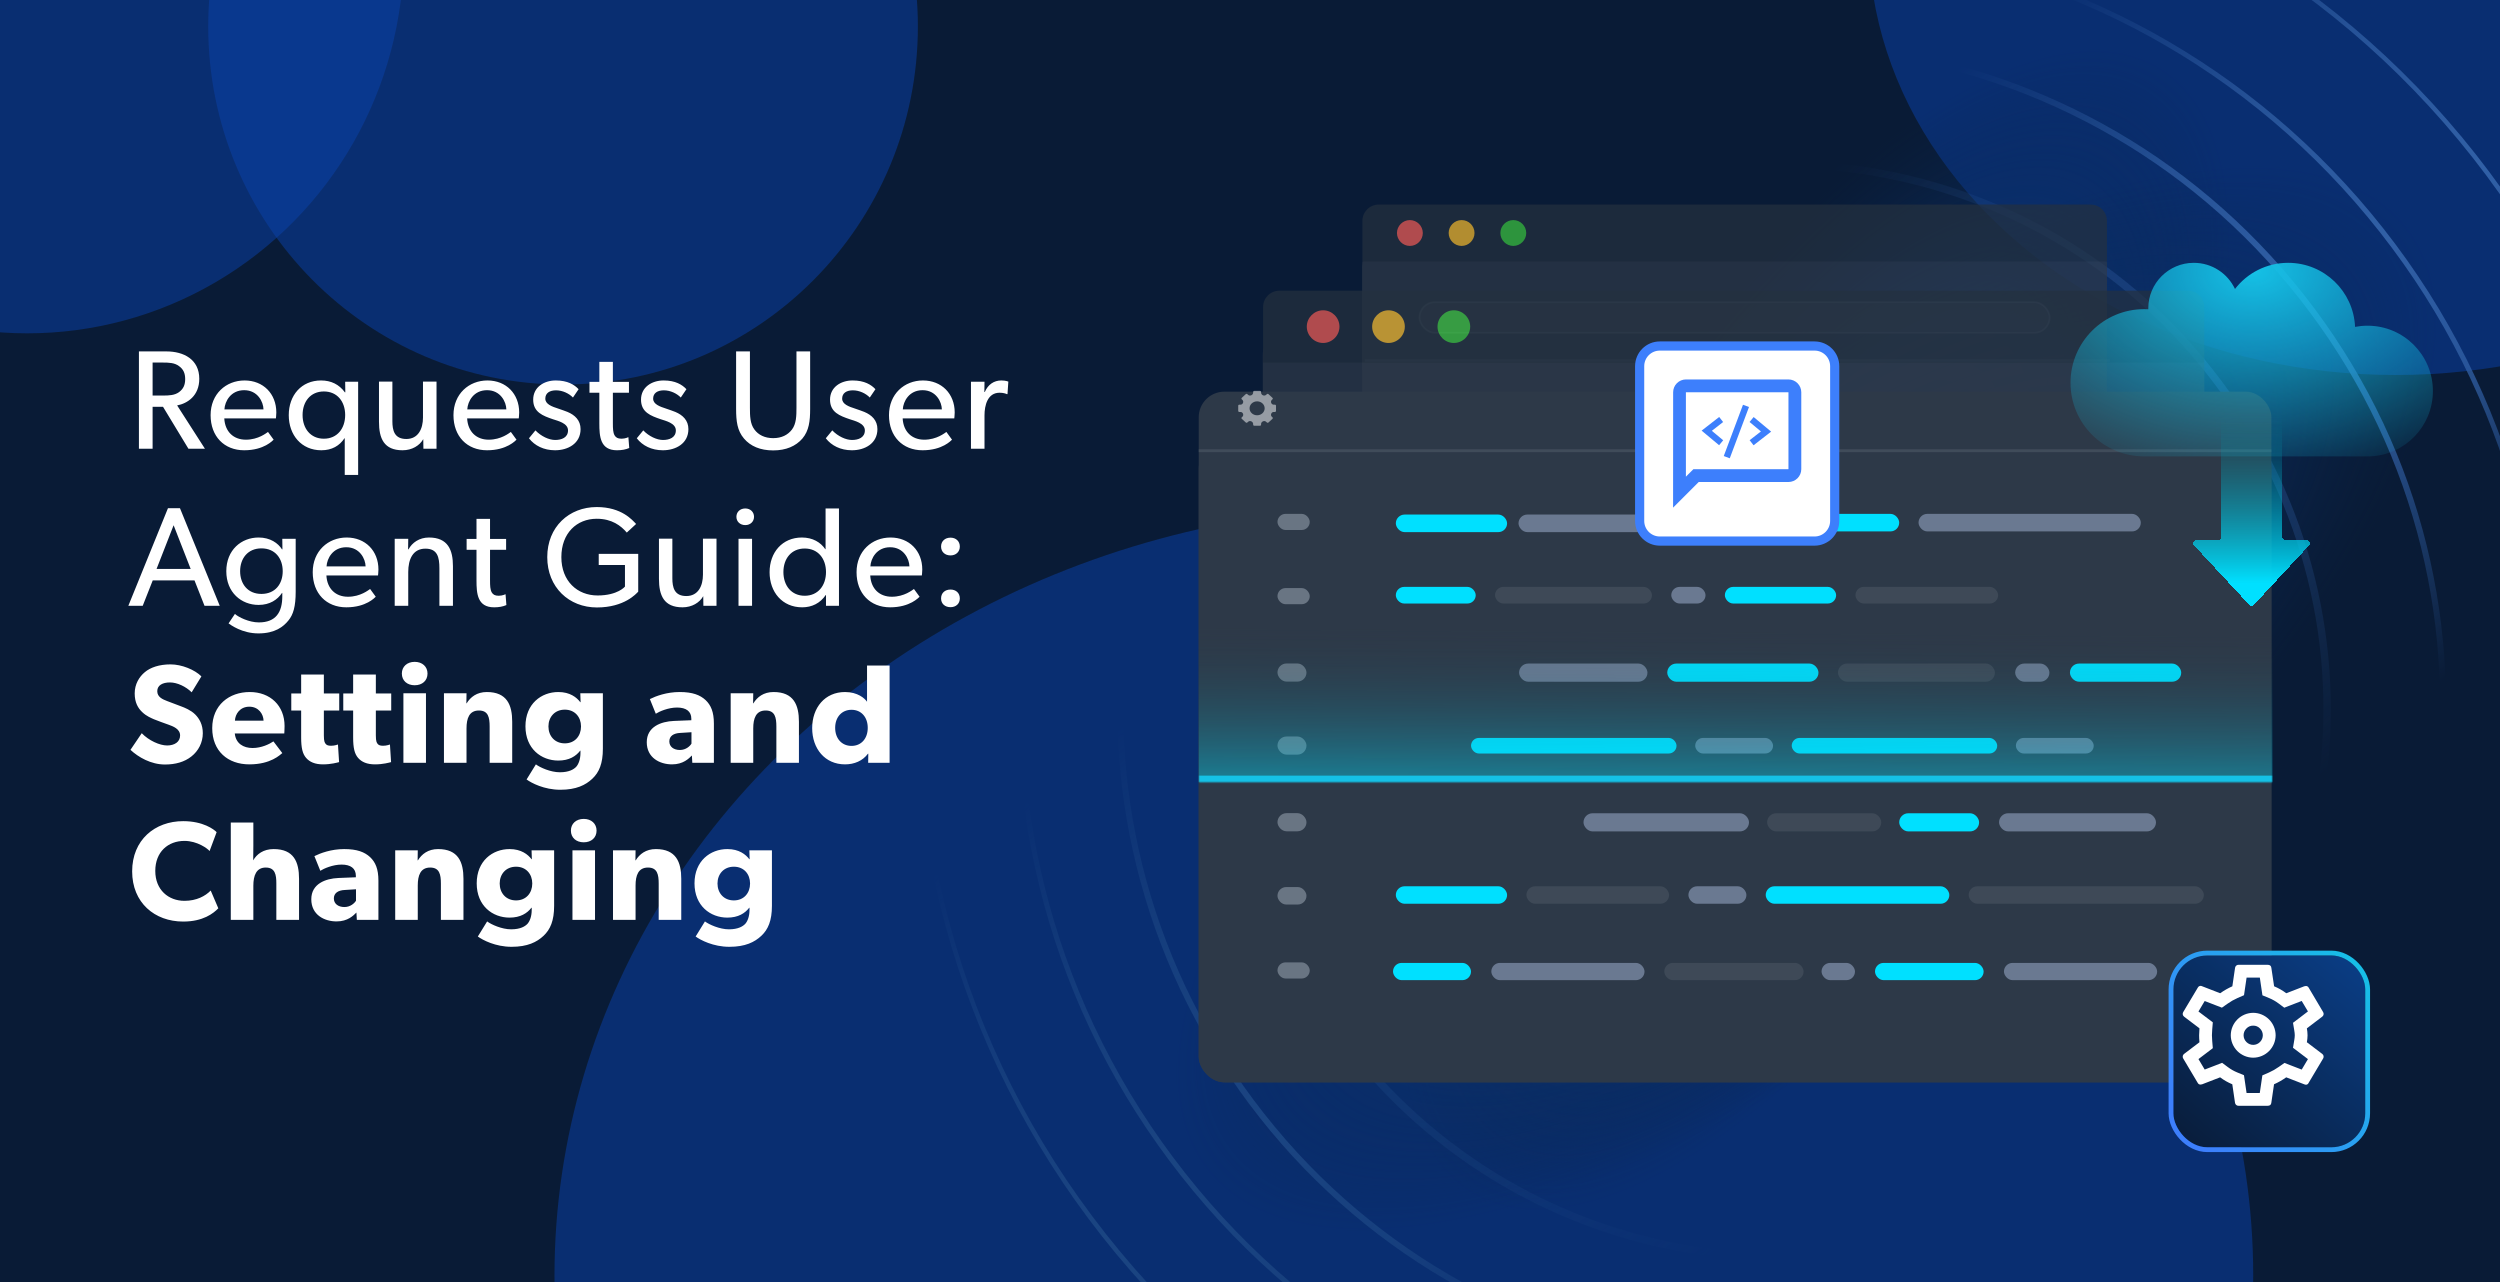
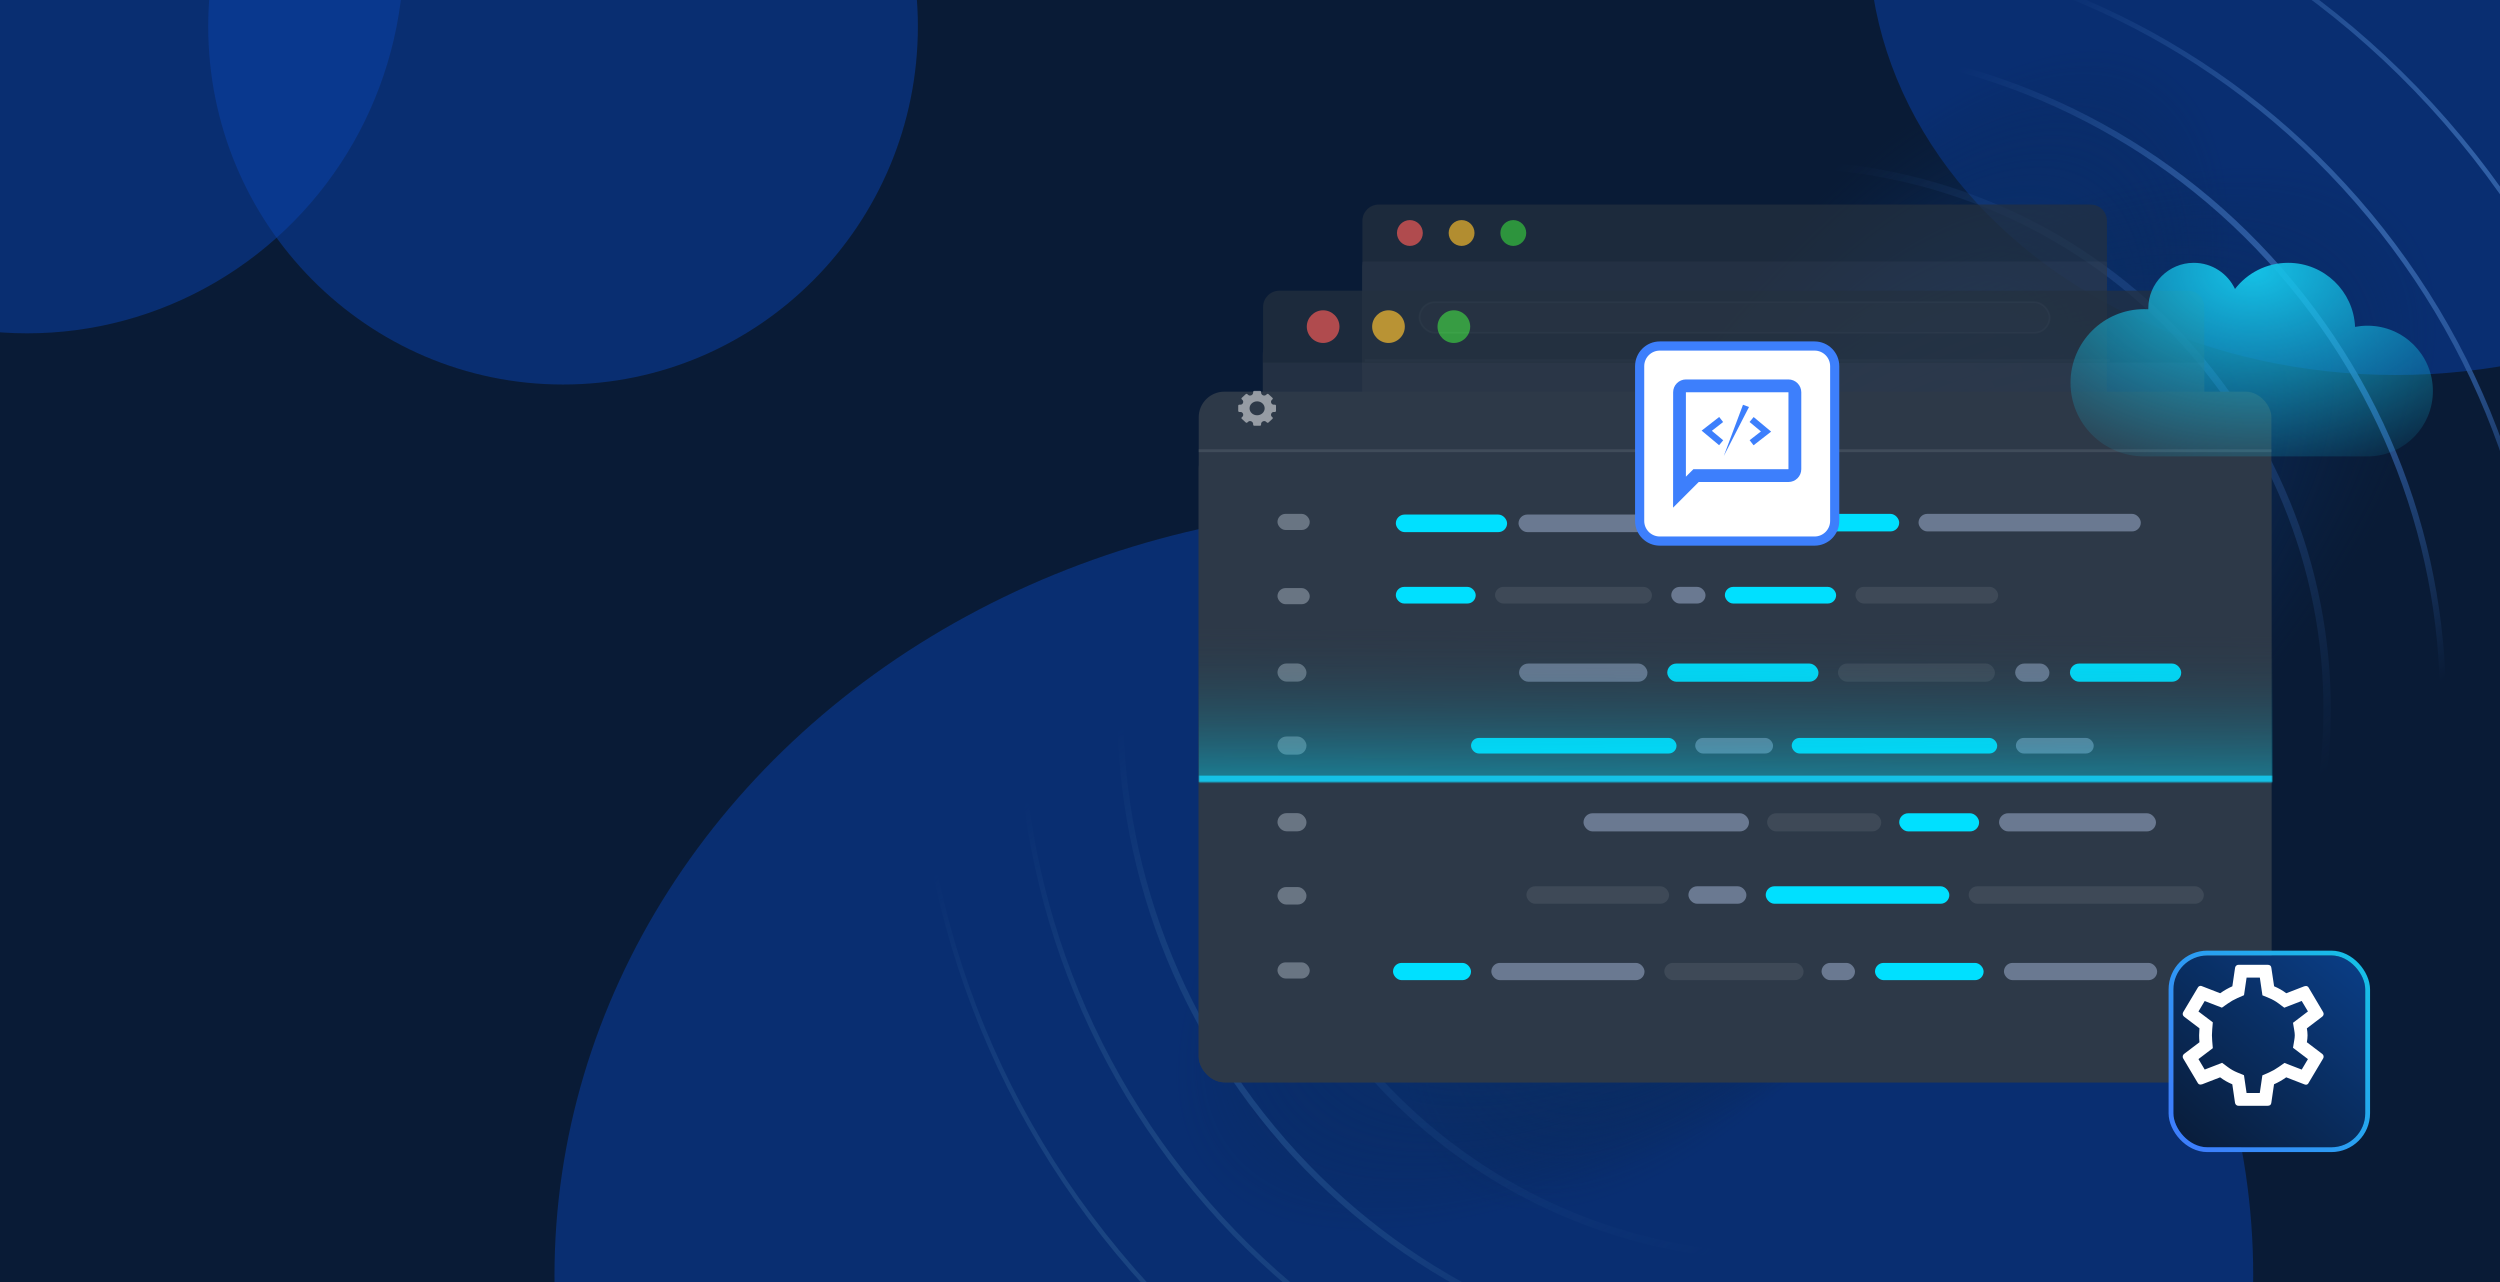
<svg xmlns="http://www.w3.org/2000/svg" width="780" height="400" viewBox="0 0 780 400" fill="none">
  <g clip-path="url(#clip0_2148_1564)">
    <rect width="782" height="400" fill="#091B36" />
    <g opacity="0.5" filter="url(#filter0_f_2148_1564)">
      <ellipse cx="8.5" cy="-15" rx="117.5" ry="119" fill="#0941AB" />
    </g>
    <g opacity="0.5" filter="url(#filter1_f_2148_1564)">
      <ellipse cx="175.672" cy="8.25" rx="110.703" ry="111.719" fill="#0941AB" />
    </g>
    <g opacity="0.5" filter="url(#filter2_f_2148_1564)">
      <ellipse cx="747.5" cy="-19.5" rx="164.5" ry="136.5" fill="#0941AB" />
    </g>
    <g opacity="0.5" filter="url(#filter3_f_2148_1564)">
      <ellipse cx="438" cy="398" rx="265" ry="240" fill="#0941AB" />
    </g>
-     <path d="M63.936 140H58.788L50.868 126.932H47.612V140H43.344V109.64H51.924C57.336 109.64 62.176 112.148 62.176 118.176C62.176 123.5 58.48 125.876 55.268 126.492L63.936 140ZM57.776 118.264C57.776 116.46 57.204 115.184 55.84 114.216C54.476 113.204 52.848 113.116 50.736 113.116H47.612V123.412H50.736C52.848 123.412 54.476 123.324 55.84 122.356C57.204 121.344 57.776 120.112 57.776 118.264ZM86.212 128.692C86.212 129.484 86.08 130.54 86.08 130.54H69.976C70.196 134.676 72.836 137.184 76.708 137.184C80.624 137.184 83.132 135.072 83.616 134.764L85.376 137.184C85.112 137.404 82.428 140.484 76.18 140.484C69.976 140.484 65.708 136.172 65.708 129.528C65.708 122.928 70.504 118.704 76.312 118.704C82.12 118.704 86.212 122.84 86.212 128.692ZM82.208 127.724C82.164 125.392 80.404 121.74 76.18 121.74C72 121.74 70.152 125.216 70.02 127.724H82.208ZM111.74 148.184H107.56V136.744H107.472C105.932 139.076 103.556 140.484 100.256 140.484C94.052 140.484 90.092 135.732 90.092 129.528C90.092 123.324 94.052 118.704 100.168 118.704C103.292 118.704 105.8 119.936 107.604 122.4H107.736L107.692 119.1H111.74V148.184ZM107.692 129.484C107.692 125.304 105.228 122.136 101.048 122.136C96.868 122.136 94.404 125.304 94.404 129.484C94.404 133.664 96.868 136.876 101.048 136.876C105.228 136.876 107.692 133.664 107.692 129.484ZM136.195 140H132.103L132.059 137.008C130.915 139.032 128.539 140.484 125.591 140.484C119.783 140.484 118.243 136.788 118.243 131.596V119.056H122.423V131.42C122.423 134.28 123.039 136.964 126.779 136.964C130.475 136.964 131.971 133.796 131.971 130.276V119.056H136.195V140ZM161.985 128.692C161.985 129.484 161.853 130.54 161.853 130.54H145.749C145.969 134.676 148.609 137.184 152.481 137.184C156.397 137.184 158.905 135.072 159.389 134.764L161.149 137.184C160.885 137.404 158.201 140.484 151.953 140.484C145.749 140.484 141.481 136.172 141.481 129.528C141.481 122.928 146.277 118.704 152.085 118.704C157.893 118.704 161.985 122.84 161.985 128.692ZM157.981 127.724C157.937 125.392 156.177 121.74 151.953 121.74C147.773 121.74 145.925 125.216 145.793 127.724H157.981ZM181.138 133.884C181.138 138.372 177.222 140.484 173.174 140.484C169.654 140.484 166.794 139.032 165.034 136.744L167.058 134.28C168.818 136.128 171.282 137.272 173.218 137.272C175.154 137.272 177.222 136.568 177.222 134.28C177.222 131.992 173.922 131.288 172.514 130.804C169.434 129.748 166.354 128.648 166.354 124.688C166.354 120.816 169.698 118.704 173.394 118.704C177.09 118.704 179.202 120.024 180.522 121.432L178.762 124.028C177.53 122.752 175.506 121.784 173.482 121.784C171.458 121.784 170.138 122.664 170.138 124.38C170.138 126.096 172.162 126.844 174.23 127.504C175.374 127.9 176.166 128.164 177.046 128.516C179.378 129.484 181.138 131.156 181.138 133.884ZM196.321 139.78C195.221 140.264 193.945 140.484 192.493 140.484C187.257 140.484 186.993 136.172 186.993 132.08V122.532H183.913V119.144H186.993V112.896H191.217V119.144H196.233V122.532H191.217V131.992C191.217 133.752 191.261 134.94 191.745 135.82C192.141 136.48 192.713 136.876 193.901 136.876C195.133 136.876 196.057 136.392 196.057 136.392L196.321 139.78ZM214.781 133.884C214.781 138.372 210.865 140.484 206.817 140.484C203.297 140.484 200.437 139.032 198.677 136.744L200.701 134.28C202.461 136.128 204.925 137.272 206.861 137.272C208.797 137.272 210.865 136.568 210.865 134.28C210.865 131.992 207.565 131.288 206.157 130.804C203.077 129.748 199.997 128.648 199.997 124.688C199.997 120.816 203.341 118.704 207.037 118.704C210.733 118.704 212.845 120.024 214.165 121.432L212.405 124.028C211.173 122.752 209.149 121.784 207.125 121.784C205.101 121.784 203.781 122.664 203.781 124.38C203.781 126.096 205.805 126.844 207.873 127.504C209.017 127.9 209.809 128.164 210.689 128.516C213.021 129.484 214.781 131.156 214.781 133.884ZM252.765 127.592C252.765 131.376 252.413 134.368 250.345 136.832C248.277 139.208 245.241 140.528 241.237 140.528C237.189 140.528 234.153 139.208 232.129 136.832C230.017 134.368 229.665 131.376 229.665 127.592V109.64H233.977V127.196C233.977 129.748 234.021 132.212 235.385 134.016C236.617 135.688 238.597 136.7 241.237 136.7C243.877 136.7 245.813 135.688 247.089 134.016C248.453 132.212 248.497 129.704 248.497 127.196V109.64H252.765V127.592ZM273.753 133.884C273.753 138.372 269.837 140.484 265.789 140.484C262.269 140.484 259.409 139.032 257.649 136.744L259.673 134.28C261.433 136.128 263.897 137.272 265.833 137.272C267.769 137.272 269.837 136.568 269.837 134.28C269.837 131.992 266.537 131.288 265.129 130.804C262.049 129.748 258.969 128.648 258.969 124.688C258.969 120.816 262.313 118.704 266.009 118.704C269.705 118.704 271.817 120.024 273.137 121.432L271.377 124.028C270.145 122.752 268.121 121.784 266.097 121.784C264.073 121.784 262.753 122.664 262.753 124.38C262.753 126.096 264.777 126.844 266.845 127.504C267.989 127.9 268.781 128.164 269.661 128.516C271.993 129.484 273.753 131.156 273.753 133.884ZM297.867 128.692C297.867 129.484 297.735 130.54 297.735 130.54H281.631C281.851 134.676 284.491 137.184 288.363 137.184C292.279 137.184 294.787 135.072 295.271 134.764L297.031 137.184C296.767 137.404 294.083 140.484 287.835 140.484C281.631 140.484 277.363 136.172 277.363 129.528C277.363 122.928 282.159 118.704 287.967 118.704C293.775 118.704 297.867 122.84 297.867 128.692ZM293.863 127.724C293.819 125.392 292.059 121.74 287.835 121.74C283.655 121.74 281.807 125.216 281.675 127.724H293.863ZM314.601 119.056L314.337 122.972H314.161C313.765 122.796 313.017 122.532 311.873 122.532C308.089 122.532 307.165 126.536 307.165 129.572V140H302.941V119.1H307.165L307.121 122.312H307.253C308.265 119.936 310.157 118.704 312.401 118.704C313.809 118.704 314.601 119.056 314.601 119.056ZM68.556 189H63.804L60.68 181.08H47.656L44.532 189H40.044L52.408 158.552H56.148L68.556 189ZM59.492 177.516L54.168 163.876L48.844 177.516H59.492ZM92.254 184.6C92.254 189.22 91.507 191.772 89.966 193.62C88.427 195.512 85.831 197.624 80.638 197.624C75.49 197.624 71.927 194.94 71.311 194.5L73.29 191.552C74.391 192.52 77.647 194.192 80.77 194.192C86.094 194.192 88.075 190.98 88.075 186.052V184.996H87.987C86.579 187.108 84.203 188.736 80.683 188.736C75.314 188.736 70.606 184.864 70.606 178.22C70.606 171.576 75.314 167.704 80.683 167.704C84.335 167.704 86.754 169.464 87.987 171.4H88.118L88.075 168.1H92.254V184.6ZM88.207 178.22C88.207 174.26 85.874 171.092 81.562 171.092C77.294 171.092 74.918 174.26 74.918 178.22C74.918 182.18 77.294 185.304 81.562 185.304C85.874 185.304 88.207 182.18 88.207 178.22ZM118.072 177.692C118.072 178.484 117.94 179.54 117.94 179.54H101.836C102.056 183.676 104.696 186.184 108.568 186.184C112.484 186.184 114.992 184.072 115.476 183.764L117.236 186.184C116.972 186.404 114.288 189.484 108.04 189.484C101.836 189.484 97.569 185.172 97.569 178.528C97.569 171.928 102.364 167.704 108.172 167.704C113.98 167.704 118.072 171.84 118.072 177.692ZM114.068 176.724C114.024 174.392 112.264 170.74 108.04 170.74C103.86 170.74 102.012 174.216 101.88 176.724H114.068ZM141.318 189H137.094V177.34C137.094 173.82 136.478 171.18 132.738 171.18C128.822 171.18 127.37 174.48 127.37 178.484V189H123.146V168.1H127.37L127.326 171.4H127.458C128.558 169.332 130.802 167.704 133.838 167.704C139.778 167.704 141.318 171.62 141.318 176.636V189ZM157.994 188.78C156.894 189.264 155.618 189.484 154.166 189.484C148.93 189.484 148.666 185.172 148.666 181.08V171.532H145.586V168.144H148.666V161.896H152.89V168.144H157.906V171.532H152.89V180.992C152.89 182.752 152.934 183.94 153.418 184.82C153.814 185.48 154.386 185.876 155.574 185.876C156.806 185.876 157.73 185.392 157.73 185.392L157.994 188.78ZM199.124 184.6C198.552 185.172 194.856 189.528 186.232 189.528C177.564 189.528 170.744 183.28 170.744 173.82C170.744 164.36 177.564 158.2 186.188 158.2C193.976 158.2 197.32 162.292 198.464 163.48L195.56 166.164C193.756 164.052 190.94 161.852 186.188 161.852C179.94 161.852 175.144 166.34 175.144 173.82C175.144 181.3 180.116 185.788 186.452 185.788C192.744 185.788 194.988 183.016 194.988 183.016V176.284H186.804V172.808H199.124V184.6ZM223.547 189H219.455L219.411 186.008C218.267 188.032 215.891 189.484 212.943 189.484C207.135 189.484 205.595 185.788 205.595 180.596V168.056H209.775V180.42C209.775 183.28 210.391 185.964 214.131 185.964C217.827 185.964 219.323 182.796 219.323 179.276V168.056H223.547V189ZM235.257 161.236C235.257 162.732 234.113 163.832 232.529 163.832C230.901 163.832 229.757 162.732 229.757 161.236C229.757 159.74 230.901 158.64 232.529 158.64C234.113 158.64 235.257 159.74 235.257 161.236ZM234.641 189H230.417V168.1H234.641V189ZM261.759 189H257.711V185.656H257.623C255.907 188.208 253.311 189.484 250.275 189.484C244.071 189.484 240.111 184.732 240.111 178.528C240.111 172.368 244.071 167.704 250.187 167.704C253.575 167.704 256.039 169.2 257.491 171.356H257.579V158.64H261.759V189ZM257.711 178.484C257.711 174.304 255.247 171.136 251.067 171.136C246.887 171.136 244.423 174.304 244.423 178.484C244.423 182.664 246.887 185.876 251.067 185.876C255.247 185.876 257.711 182.664 257.711 178.484ZM287.749 177.692C287.749 178.484 287.617 179.54 287.617 179.54H271.513C271.733 183.676 274.373 186.184 278.245 186.184C282.161 186.184 284.669 184.072 285.153 183.764L286.913 186.184C286.649 186.404 283.965 189.484 277.717 189.484C271.513 189.484 267.245 185.172 267.245 178.528C267.245 171.928 272.041 167.704 277.849 167.704C283.657 167.704 287.749 171.84 287.749 177.692ZM283.745 176.724C283.701 174.392 281.941 170.74 277.717 170.74C273.537 170.74 271.689 174.216 271.557 176.724H283.745ZM299.466 170.52C299.466 172.192 298.234 173.292 296.562 173.292C294.846 173.292 293.614 172.192 293.614 170.52C293.614 168.848 294.846 167.748 296.562 167.748C298.234 167.748 299.466 168.848 299.466 170.52ZM299.466 186.712C299.466 188.384 298.234 189.44 296.562 189.44C294.846 189.44 293.614 188.384 293.614 186.712C293.614 184.996 294.846 183.94 296.562 183.94C298.234 183.94 299.466 184.996 299.466 186.712ZM63.276 228.76C63.276 231.664 61.912 234.304 59.712 236.02C57.556 237.736 54.74 238.528 51.484 238.528C47.084 238.528 43.168 236.24 40.704 233.952L44.224 228.76C46.424 231.048 49.812 232.588 52.144 232.588C54.432 232.588 56.192 231.488 56.192 229.464C56.192 227.396 53.948 226.604 52.628 226.12C51.308 225.636 49.02 224.844 48.008 224.404C47.26 224.052 45.72 223.48 44.4 222.204C43.08 220.972 42.024 219.212 42.024 216.352C42.024 213.448 43.432 211.16 45.192 209.708C46.908 208.256 49.68 207.288 53.2 207.288C56.72 207.288 60.768 208.96 62.836 211.028L59.8 216C58.04 214.24 55.312 212.92 53.024 212.92C50.736 212.92 49.064 213.8 49.064 215.648C49.064 217.496 50.78 218.2 52.144 218.728C53.464 219.256 55.708 220.048 56.676 220.444C57.512 220.752 59.536 221.544 60.9 222.908C62.176 224.184 63.276 226.032 63.276 228.76ZM88.785 226.516C88.785 227.572 88.697 228.848 88.697 228.848H73.253C73.561 231.972 75.937 233.38 78.797 233.38C81.613 233.38 84.077 232.148 85.309 231.312L88.081 234.964C87.377 235.492 84.517 238.484 77.785 238.484C71.097 238.484 66.213 234.348 66.213 227.176C66.213 220.004 71.493 215.912 77.917 215.912C84.341 215.912 88.785 220.18 88.785 226.516ZM82.229 224.844C82.185 222.864 80.733 220.488 77.785 220.488C74.881 220.488 73.385 222.776 73.297 224.844H82.229ZM105.84 221.676H101.044V229.464C101.044 231.312 101.308 231.752 101.66 232.148C101.968 232.5 102.408 232.676 103.332 232.676C104.432 232.676 105.444 232.28 105.444 232.28L105.796 237.78C105.268 237.912 103.332 238.484 100.78 238.484C98.272 238.484 96.6 237.736 95.501 236.46C94.4 235.184 93.96 233.38 93.96 230.08V221.676H90.88V216.352H93.96V210.456H101.044V216.352H105.84V221.676ZM122.06 221.676H117.264V229.464C117.264 231.312 117.528 231.752 117.88 232.148C118.188 232.5 118.628 232.676 119.552 232.676C120.652 232.676 121.664 232.28 121.664 232.28L122.016 237.78C121.488 237.912 119.552 238.484 117 238.484C114.492 238.484 112.82 237.736 111.72 236.46C110.62 235.184 110.18 233.38 110.18 230.08V221.676H107.1V216.352H110.18V210.456H117.264V216.352H122.06V221.676ZM133.386 210.148C133.386 212.348 131.758 213.8 129.382 213.8C127.006 213.8 125.378 212.348 125.378 210.148C125.378 207.992 127.006 206.496 129.382 206.496C131.758 206.496 133.386 207.992 133.386 210.148ZM132.902 238H125.862V216.308H132.902V238ZM159.809 238H152.769V226.692C152.769 223.832 152.329 221.676 149.425 221.676C146.389 221.676 145.553 224.14 145.553 227.264V238H138.513V216.308H145.553L145.509 219.432H145.597C146.785 217.496 148.765 215.912 151.889 215.912C158.181 215.912 159.809 219.96 159.809 225.196V238ZM188.097 233.6C188.097 238.264 186.909 240.992 184.797 242.972C182.685 244.952 179.781 246.404 174.809 246.404C169.793 246.404 165.789 244.292 164.293 243.192L167.197 238.484C168.473 239.452 171.773 240.948 174.677 240.948C177.581 240.948 179.033 240.024 179.781 239.232C180.529 238.396 181.101 236.856 181.101 234.92V234.216H181.013C179.693 235.932 177.581 237.296 174.193 237.296C168.869 237.296 163.941 233.6 163.941 226.604C163.941 219.608 168.869 215.912 174.193 215.912C177.845 215.912 179.913 217.584 181.057 219.08H181.145L181.057 216.308H188.097V233.6ZM181.277 226.648C181.277 223.7 179.341 221.412 176.217 221.412C173.093 221.412 171.113 223.7 171.113 226.648C171.113 229.64 173.093 231.928 176.217 231.928C179.341 231.928 181.277 229.64 181.277 226.648ZM222.734 238H216.002L215.87 235.712C214.946 236.636 213.186 238.484 209.666 238.484C205.838 238.484 201.79 236.416 201.79 231.576C201.79 226.736 206.234 225.108 210.238 224.932L215.694 224.712V224.228C215.694 221.94 214.066 220.752 211.25 220.752C208.478 220.752 205.706 221.984 204.606 222.688L202.758 218.112C204.606 217.188 207.994 215.912 212.042 215.912C216.09 215.912 218.422 216.836 220.138 218.42C221.81 220.004 222.734 222.116 222.734 225.768V238ZM215.738 228.452L212.262 228.672C210.106 228.76 208.83 229.684 208.83 231.312C208.83 232.984 210.194 233.996 212.13 233.996C214.022 233.996 215.298 232.764 215.738 232.016V228.452ZM249.267 238H242.227V226.692C242.227 223.832 241.787 221.676 238.883 221.676C235.847 221.676 235.011 224.14 235.011 227.264V238H227.971V216.308H235.011L234.967 219.432H235.055C236.243 217.496 238.223 215.912 241.347 215.912C247.639 215.912 249.267 219.96 249.267 225.196V238ZM277.555 238H270.867L270.911 235.14L270.779 235.184C269.151 237.384 266.555 238.484 263.651 238.484C257.359 238.484 253.399 233.556 253.399 227.176C253.399 220.796 257.359 215.912 263.651 215.912C267.611 215.912 269.811 217.892 270.515 218.948V207.64H277.555V238ZM270.735 227.088C270.735 223.744 268.711 221.456 265.675 221.456C262.639 221.456 260.571 223.744 260.571 227.088C260.571 230.432 262.639 232.72 265.675 232.72C268.711 232.72 270.735 230.432 270.735 227.088ZM68.116 283.392C66.576 284.976 63.364 287.528 57.16 287.528C48.228 287.528 41.232 281.632 41.232 271.864C41.232 262.052 48.316 256.2 57.16 256.2C63.408 256.2 66.796 258.796 67.588 259.632L65.388 265.528C64.816 264.78 61.56 262.36 57.556 262.36C52.408 262.36 48.448 265.792 48.448 271.732C48.448 277.672 52.584 281.06 57.556 281.06C61.34 281.06 64.068 279.564 65.74 277.848L68.116 283.392ZM93.301 287H86.217V275.604C86.217 272.964 85.865 270.676 82.917 270.676C79.969 270.676 79.045 273.14 79.045 276.352V287H72.005V256.64H79.045V263.856C79.045 266.056 79.001 268.432 79.001 268.432C80.101 266.496 82.169 264.912 85.381 264.912C91.673 264.912 93.301 268.916 93.301 274.196V287ZM118.067 287H111.335L111.203 284.712C110.279 285.636 108.519 287.484 104.999 287.484C101.171 287.484 97.123 285.416 97.123 280.576C97.123 275.736 101.567 274.108 105.571 273.932L111.027 273.712V273.228C111.027 270.94 109.399 269.752 106.583 269.752C103.811 269.752 101.039 270.984 99.939 271.688L98.091 267.112C99.939 266.188 103.327 264.912 107.375 264.912C111.423 264.912 113.755 265.836 115.471 267.42C117.143 269.004 118.067 271.116 118.067 274.768V287ZM111.071 277.452L107.595 277.672C105.439 277.76 104.163 278.684 104.163 280.312C104.163 281.984 105.527 282.996 107.463 282.996C109.355 282.996 110.631 281.764 111.071 281.016V277.452ZM144.6 287H137.56V275.692C137.56 272.832 137.12 270.676 134.216 270.676C131.18 270.676 130.344 273.14 130.344 276.264V287H123.304V265.308H130.344L130.3 268.432H130.388C131.576 266.496 133.556 264.912 136.68 264.912C142.972 264.912 144.6 268.96 144.6 274.196V287ZM172.888 282.6C172.888 287.264 171.7 289.992 169.588 291.972C167.476 293.952 164.572 295.404 159.6 295.404C154.584 295.404 150.58 293.292 149.084 292.192L151.988 287.484C153.264 288.452 156.564 289.948 159.468 289.948C162.372 289.948 163.824 289.024 164.572 288.232C165.32 287.396 165.892 285.856 165.892 283.92V283.216H165.804C164.484 284.932 162.372 286.296 158.984 286.296C153.66 286.296 148.732 282.6 148.732 275.604C148.732 268.608 153.66 264.912 158.984 264.912C162.636 264.912 164.704 266.584 165.848 268.08H165.936L165.848 265.308H172.888V282.6ZM166.068 275.648C166.068 272.7 164.132 270.412 161.008 270.412C157.884 270.412 155.904 272.7 155.904 275.648C155.904 278.64 157.884 280.928 161.008 280.928C164.132 280.928 166.068 278.64 166.068 275.648ZM186.129 259.148C186.129 261.348 184.501 262.8 182.125 262.8C179.749 262.8 178.121 261.348 178.121 259.148C178.121 256.992 179.749 255.496 182.125 255.496C184.501 255.496 186.129 256.992 186.129 259.148ZM185.645 287H178.605V265.308H185.645V287ZM212.553 287H205.513V275.692C205.513 272.832 205.073 270.676 202.169 270.676C199.133 270.676 198.297 273.14 198.297 276.264V287H191.257V265.308H198.297L198.253 268.432H198.341C199.529 266.496 201.509 264.912 204.633 264.912C210.925 264.912 212.553 268.96 212.553 274.196V287ZM240.841 282.6C240.841 287.264 239.653 289.992 237.541 291.972C235.429 293.952 232.525 295.404 227.553 295.404C222.537 295.404 218.533 293.292 217.037 292.192L219.941 287.484C221.217 288.452 224.517 289.948 227.421 289.948C230.325 289.948 231.777 289.024 232.525 288.232C233.273 287.396 233.845 285.856 233.845 283.92V283.216H233.757C232.437 284.932 230.325 286.296 226.937 286.296C221.613 286.296 216.685 282.6 216.685 275.604C216.685 268.608 221.613 264.912 226.937 264.912C230.589 264.912 232.657 266.584 233.801 268.08H233.889L233.801 265.308H240.841V282.6ZM234.021 275.648C234.021 272.7 232.085 270.412 228.961 270.412C225.837 270.412 223.857 272.7 223.857 275.648C223.857 278.64 225.837 280.928 228.961 280.928C232.085 280.928 234.021 278.64 234.021 275.648Z" fill="white" />
    <ellipse cx="573.997" cy="201.342" rx="251.313" ry="102.126" transform="rotate(121.61 573.997 201.342)" fill="url(#paint0_radial_2148_1564)" />
    <mask id="mask0_2148_1564" style="mask-type:alpha" maskUnits="userSpaceOnUse" x="320" y="-106" width="485" height="606">
      <path d="M499.704 499.759L804.286 4.871L625.493 -105.168L320.911 389.72L499.704 499.759Z" fill="url(#paint1_linear_2148_1564)" />
    </mask>
    <g mask="url(#mask0_2148_1564)">
</g>
    <ellipse cx="570.114" cy="226.062" rx="291.361" ry="118.401" transform="rotate(141.781 570.114 226.062)" fill="url(#paint2_radial_2148_1564)" />
    <mask id="mask1_2148_1564" style="mask-type:alpha" maskUnits="userSpaceOnUse" x="219" y="-87" width="681" height="609">
      <path d="M369.965 521.114L899.268 104.314L748.687 -86.911L219.384 329.888L369.965 521.114Z" fill="url(#paint3_linear_2148_1564)" />
    </mask>
    <g mask="url(#mask1_2148_1564)">
      <g filter="url(#filter4_d_2148_1564)">
        <path d="M390.532 -1.451C272.468 91.518 252.015 262.455 344.849 380.347C437.682 498.239 608.649 518.443 726.714 425.473C844.778 332.504 865.231 161.566 772.397 43.675C679.563 -74.218 508.596 -94.421 390.532 -1.451Z" stroke="url(#paint4_linear_2148_1564)" stroke-width="1.412" />
      </g>
      <g filter="url(#filter5_d_2148_1564)">
        <path d="M409.546 26.894C306.27 108.219 288.379 257.744 369.584 360.869C450.79 463.994 600.342 481.667 703.617 400.343C806.893 319.018 824.784 169.493 743.578 66.368C662.373 -36.757 512.821 -54.43 409.546 26.894Z" stroke="url(#paint5_linear_2148_1564)" stroke-width="1.563" />
      </g>
      <g filter="url(#filter6_d_2148_1564)">
        <path d="M428.91 51.74C339.322 122.286 323.802 251.995 394.245 341.452C464.688 430.91 594.419 446.24 684.007 375.694C773.596 305.148 789.116 175.439 718.672 85.982C648.229 -3.475 518.498 -18.806 428.91 51.74Z" stroke="url(#paint6_linear_2148_1564)" stroke-width="1.856" />
      </g>
      <g opacity="0.4">
        <g filter="url(#filter7_d_2148_1564)">
          <path d="M450.895 79.744C376.869 138.035 364.045 245.213 422.252 319.131C480.459 393.049 587.655 405.716 661.681 347.425C735.707 289.133 748.531 181.955 690.324 108.037C632.117 34.119 524.921 21.452 450.895 79.744Z" stroke="url(#paint7_linear_2148_1564)" stroke-width="2.302" />
        </g>
      </g>
    </g>
    <g opacity="0.7">
      <g filter="url(#filter8_d_2148_1564)">
        <path d="M425 72.325C425 67.992 428.513 64.478 432.846 64.478H649.464C653.797 64.478 657.31 67.991 657.31 72.325V216.004C657.31 220.338 653.797 223.851 649.464 223.851H432.846C428.513 223.851 425 220.338 425 216.004V72.325Z" fill="#2D3948" />
      </g>
      <path d="M425.063 81.57H657.366V115.448H425.063V81.57Z" fill="#2D3948" />
      <path d="M425.063 68.922C425.063 66.107 427.345 63.824 430.161 63.824H652.268C655.084 63.824 657.366 66.107 657.366 68.922V81.57H425.063V68.922Z" fill="#24303E" />
      <path d="M443.917 72.697C443.917 74.907 442.094 76.73 439.884 76.73C437.674 76.73 435.851 74.907 435.851 72.697C435.851 70.487 437.674 68.664 439.884 68.664C442.094 68.664 443.917 70.487 443.917 72.697Z" fill="#F66058" />
      <path d="M460.048 72.697C460.048 74.907 458.225 76.73 456.015 76.73C453.805 76.73 451.982 74.907 451.982 72.697C451.982 70.487 453.805 68.664 456.015 68.664C458.28 68.664 460.048 70.487 460.048 72.697Z" fill="#F9BD2E" />
      <path d="M476.183 72.697C476.183 74.907 474.359 76.73 472.15 76.73C469.94 76.73 468.116 74.907 468.116 72.697C468.116 70.487 469.94 68.664 472.15 68.664C474.359 68.664 476.183 70.487 476.183 72.697Z" fill="#3CC840" />
      <rect opacity="0.3" x="442.884" y="94.291" width="196.599" height="9.531" rx="4.766" fill="#8994A1" fill-opacity="0.4" stroke="#8994A1" stroke-width="0.535" />
      <rect opacity="0.3" x="450.506" y="127.918" width="177.16" height="15.041" rx="7.521" fill="#8994A1" fill-opacity="0.4" stroke="#8994A1" stroke-width="0.679" />
      <rect opacity="0.3" x="470.095" y="154.384" width="19.484" height="19.484" rx="9.742" fill="#8994A1" fill-opacity="0.4" stroke="#8994A1" stroke-width="0.556" />
      <rect opacity="0.3" x="470.095" y="182.265" width="19.484" height="19.484" rx="9.742" fill="#8994A1" fill-opacity="0.4" stroke="#8994A1" stroke-width="0.556" />
      <rect opacity="0.3" x="499.719" y="154.384" width="19.484" height="19.484" rx="9.742" fill="#8994A1" fill-opacity="0.4" stroke="#8994A1" stroke-width="0.556" />
      <rect opacity="0.3" x="499.719" y="182.265" width="19.484" height="19.484" rx="9.742" fill="#8994A1" fill-opacity="0.4" stroke="#8994A1" stroke-width="0.556" />
      <rect opacity="0.3" x="529.343" y="154.384" width="19.484" height="19.484" rx="9.742" fill="#8994A1" fill-opacity="0.4" stroke="#8994A1" stroke-width="0.556" />
      <rect opacity="0.3" x="529.343" y="182.265" width="19.484" height="19.484" rx="9.742" fill="#8994A1" fill-opacity="0.4" stroke="#8994A1" stroke-width="0.556" />
      <rect opacity="0.3" x="558.968" y="154.384" width="19.484" height="19.484" rx="9.742" fill="#8994A1" fill-opacity="0.4" stroke="#8994A1" stroke-width="0.556" />
      <rect opacity="0.3" x="558.968" y="182.265" width="19.484" height="19.484" rx="9.742" fill="#8994A1" fill-opacity="0.4" stroke="#8994A1" stroke-width="0.556" />
      <rect opacity="0.3" x="588.593" y="154.384" width="19.484" height="19.484" rx="9.742" fill="#8994A1" fill-opacity="0.4" stroke="#8994A1" stroke-width="0.556" />
      <rect opacity="0.3" x="588.593" y="182.265" width="19.484" height="19.484" rx="9.742" fill="#8994A1" fill-opacity="0.4" stroke="#8994A1" stroke-width="0.556" />
      <g clip-path="url(#clip1_2148_1564)">
        <path d="M463.67 138.668L461.8 136.723C462.281 136.151 462.544 135.431 462.544 134.682C462.544 132.932 461.121 131.509 459.371 131.509C457.621 131.509 456.197 132.932 456.197 134.682C456.197 136.432 457.621 137.856 459.371 137.856C460.028 137.856 460.654 137.658 461.189 137.282L463.074 139.242C463.153 139.324 463.259 139.369 463.372 139.369C463.48 139.369 463.582 139.328 463.659 139.254C463.823 139.095 463.829 138.833 463.67 138.668ZM459.371 132.337C460.664 132.337 461.716 133.389 461.716 134.682C461.716 135.976 460.664 137.028 459.371 137.028C458.077 137.028 457.025 135.976 457.025 134.682C457.025 133.389 458.077 132.337 459.371 132.337Z" fill="white" fill-opacity="0.2" />
      </g>
      <path d="M425.839 112.478H658.205" stroke="#8994A1" stroke-opacity="0.2" stroke-width="0.8" />
    </g>
    <g opacity="0.7">
      <g filter="url(#filter9_d_2148_1564)">
        <path d="M394 99.366C394 95.032 397.513 91.519 401.846 91.519H679.818C684.151 91.519 687.664 95.032 687.664 99.366V285.136C687.664 289.47 684.151 292.983 679.818 292.983H401.846C397.513 292.983 394 289.47 394 285.136V99.366Z" fill="#2D3948" />
      </g>
      <path d="M394.08 113.125H687.735V155.95H394.08V113.125Z" fill="#2D3948" />
      <path d="M394.08 95.79C394.08 92.975 396.362 90.692 399.178 90.692H682.637C685.452 90.692 687.735 92.975 687.735 95.79V113.124H394.08V95.79Z" fill="#24303E" />
      <path d="M417.914 101.909C417.914 104.702 415.609 107.007 412.815 107.007C410.022 107.007 407.717 104.702 407.717 101.909C407.717 99.115 410.022 96.811 412.815 96.811C415.609 96.811 417.914 99.115 417.914 101.909Z" fill="#F66058" />
      <path d="M438.305 101.909C438.305 104.702 436 107.007 433.207 107.007C430.413 107.007 428.108 104.702 428.108 101.909C428.108 99.115 430.413 96.811 433.207 96.811C436.07 96.811 438.305 99.115 438.305 101.909Z" fill="#F9BD2E" />
      <path d="M458.7 101.909C458.7 104.702 456.396 107.007 453.602 107.007C450.809 107.007 448.504 104.702 448.504 101.909C448.504 99.115 450.809 96.811 453.602 96.811C456.396 96.811 458.7 99.115 458.7 101.909Z" fill="#3CC840" />
      <rect opacity="0.3" x="416.536" y="129.135" width="248.663" height="12.19" rx="6.095" fill="#8994A1" fill-opacity="0.4" stroke="#8994A1" stroke-width="0.535" />
      <rect opacity="0.3" x="426.152" y="171.624" width="224.129" height="19.193" rx="9.597" fill="#8994A1" fill-opacity="0.4" stroke="#8994A1" stroke-width="0.679" />
      <rect opacity="0.3" x="450.931" y="205.096" width="24.777" height="24.777" rx="12.389" fill="#8994A1" fill-opacity="0.4" stroke="#8994A1" stroke-width="0.556" />
      <rect opacity="0.3" x="450.931" y="240.34" width="24.777" height="24.777" rx="12.389" fill="#8994A1" fill-opacity="0.4" stroke="#8994A1" stroke-width="0.556" />
      <rect opacity="0.3" x="488.38" y="205.096" width="24.777" height="24.777" rx="12.389" fill="#8994A1" fill-opacity="0.4" stroke="#8994A1" stroke-width="0.556" />
      <rect opacity="0.3" x="488.38" y="240.34" width="24.777" height="24.777" rx="12.389" fill="#8994A1" fill-opacity="0.4" stroke="#8994A1" stroke-width="0.556" />
      <rect opacity="0.3" x="525.828" y="205.096" width="24.777" height="24.777" rx="12.389" fill="#8994A1" fill-opacity="0.4" stroke="#8994A1" stroke-width="0.556" />
      <rect opacity="0.3" x="525.828" y="240.34" width="24.777" height="24.777" rx="12.389" fill="#8994A1" fill-opacity="0.4" stroke="#8994A1" stroke-width="0.556" />
      <rect opacity="0.3" x="563.276" y="205.096" width="24.777" height="24.777" rx="12.389" fill="#8994A1" fill-opacity="0.4" stroke="#8994A1" stroke-width="0.556" />
      <rect opacity="0.3" x="563.276" y="240.34" width="24.777" height="24.777" rx="12.389" fill="#8994A1" fill-opacity="0.4" stroke="#8994A1" stroke-width="0.556" />
      <rect opacity="0.3" x="600.725" y="205.096" width="24.777" height="24.777" rx="12.389" fill="#8994A1" fill-opacity="0.4" stroke="#8994A1" stroke-width="0.556" />
      <rect opacity="0.3" x="600.725" y="240.34" width="24.777" height="24.777" rx="12.389" fill="#8994A1" fill-opacity="0.4" stroke="#8994A1" stroke-width="0.556" />
      <g clip-path="url(#clip2_2148_1564)">
        <path d="M442.883 185.303L440.519 182.844C441.127 182.121 441.46 181.211 441.46 180.265C441.46 178.053 439.66 176.253 437.448 176.253C435.236 176.253 433.436 178.053 433.436 180.265C433.436 182.477 435.236 184.276 437.448 184.276C438.278 184.276 439.07 184.026 439.746 183.551L442.129 186.029C442.229 186.132 442.363 186.189 442.506 186.189C442.642 186.189 442.771 186.137 442.869 186.043C443.077 185.843 443.084 185.511 442.883 185.303ZM437.448 177.299C439.083 177.299 440.413 178.63 440.413 180.265C440.413 181.9 439.083 183.23 437.448 183.23C435.813 183.23 434.483 181.9 434.483 180.265C434.483 178.63 435.813 177.299 437.448 177.299Z" fill="white" fill-opacity="0.2" />
      </g>
      <path d="M395.061 152.195H688.795" stroke="#8994A1" stroke-opacity="0.2" stroke-width="0.8" />
    </g>
    <g filter="url(#filter10_dd_2148_1564)">
      <rect x="374" y="129.19" width="334.678" height="199.365" rx="8" fill="#2D3948" />
    </g>
    <g filter="url(#filter11_dd_2148_1564)">
      <rect x="374" y="113.071" width="334.678" height="215.484" rx="8" fill="#2D3948" />
    </g>
    <line x1="374" y1="140.625" x2="708.678" y2="140.625" stroke="#495463" stroke-opacity="0.7" stroke-width="0.884" />
    <path fill-rule="evenodd" clip-rule="evenodd" d="M396.634 125.736C396.766 126.035 397.048 126.255 397.375 126.255H397.762C397.957 126.255 398.115 126.401 398.115 126.581V128.208C398.115 128.388 397.957 128.534 397.762 128.534H397.376C397.049 128.534 396.767 128.754 396.634 129.053C396.491 129.377 396.537 129.764 396.797 130.004L397.013 130.203C397.15 130.33 397.15 130.536 397.013 130.663L395.765 131.814C395.627 131.941 395.403 131.941 395.265 131.814L395.032 131.598C394.774 131.361 394.402 131.316 394.076 131.443C393.723 131.581 393.456 131.906 393.456 132.285V132.505C393.456 132.685 393.298 132.831 393.103 132.831H391.338C391.143 132.831 390.985 132.685 390.985 132.505V132.285C390.985 131.906 390.718 131.581 390.365 131.443C390.039 131.316 389.667 131.361 389.409 131.598L389.175 131.814C389.038 131.941 388.814 131.941 388.676 131.814L387.428 130.663C387.29 130.536 387.29 130.33 387.428 130.203L387.644 130.004C387.904 129.764 387.95 129.377 387.807 129.053C387.674 128.754 387.392 128.534 387.065 128.534H386.679C386.484 128.534 386.326 128.388 386.326 128.208V126.581C386.326 126.401 386.484 126.255 386.679 126.255H387.065C387.392 126.255 387.674 126.035 387.807 125.736C387.95 125.412 387.904 125.025 387.644 124.785L387.428 124.586C387.29 124.459 387.29 124.253 387.428 124.126L388.676 122.975C388.814 122.848 389.037 122.848 389.175 122.975L389.409 123.191C389.667 123.428 390.039 123.473 390.365 123.345C390.718 123.208 390.985 122.883 390.985 122.504V122.284C390.985 122.104 391.143 121.958 391.338 121.958H393.103C393.298 121.958 393.456 122.104 393.456 122.284V122.504C393.456 122.883 393.723 123.208 394.076 123.345C394.402 123.473 394.774 123.428 395.031 123.191L395.265 122.975C395.403 122.848 395.627 122.848 395.765 122.975L397.012 124.126C397.15 124.253 397.15 124.459 397.012 124.586L396.797 124.785C396.537 125.024 396.491 125.412 396.634 125.736ZM392.219 129.569C393.521 129.569 394.577 128.596 394.577 127.395C394.577 126.194 393.521 125.22 392.219 125.22C390.917 125.22 389.861 126.194 389.861 127.395C389.861 128.596 390.917 129.569 392.219 129.569Z" fill="white" fill-opacity="0.5" />
    <rect x="398.573" y="160.327" width="10.067" height="5.034" rx="2.517" fill="#697583" />
    <rect x="435.497" y="160.544" width="34.717" height="5.478" rx="2.739" fill="#00E0FF" />
    <rect opacity="0.4" x="473.777" y="160.544" width="44.508" height="5.478" rx="2.739" fill="#C6DBFF" />
    <rect opacity="0.1" x="521.85" y="160.544" width="10.682" height="5.478" rx="2.739" fill="#D2DCE4" />
    <rect x="538.279" y="160.327" width="54.274" height="5.478" rx="2.739" fill="#00E0FF" />
    <rect opacity="0.4" x="598.583" y="160.327" width="69.35" height="5.478" rx="2.739" fill="#C6DBFF" />
    <rect x="398.573" y="276.762" width="9.046" height="5.451" rx="2.725" fill="#697583" />
-     <rect x="435.496" y="276.518" width="34.717" height="5.451" rx="2.725" fill="#00E0FF" />
    <rect opacity="0.1" x="476.245" y="276.518" width="44.508" height="5.451" rx="2.725" fill="#D2DCE4" />
    <rect opacity="0.4" x="526.787" y="276.518" width="18.091" height="5.451" rx="2.725" fill="#C6DBFF" />
    <rect x="550.903" y="276.518" width="57.289" height="5.451" rx="2.725" fill="#00E0FF" />
    <rect opacity="0.1" x="614.224" y="276.518" width="73.37" height="5.451" rx="2.725" fill="#D2DCE4" />
    <rect opacity="0.4" x="521.44" y="183.109" width="10.682" height="5.191" rx="2.595" fill="#C6DBFF" />
    <rect x="538.157" y="183.109" width="34.717" height="5.191" rx="2.595" fill="#00E0FF" />
    <rect opacity="0.1" x="578.905" y="183.109" width="44.508" height="5.191" rx="2.595" fill="#D2DCE4" />
    <rect x="398.573" y="183.48" width="10.067" height="5.034" rx="2.517" fill="#697583" />
    <rect x="435.496" y="183.109" width="24.925" height="5.191" rx="2.595" fill="#00E0FF" />
    <rect opacity="0.1" x="466.452" y="183.109" width="48.959" height="5.191" rx="2.595" fill="#D2DCE4" />
    <rect opacity="0.1" x="519.262" y="300.425" width="43.452" height="5.384" rx="2.692" fill="#D2DCE4" />
    <rect opacity="0.4" x="568.325" y="300.425" width="10.428" height="5.384" rx="2.692" fill="#C6DBFF" />
    <rect x="584.999" y="300.425" width="33.892" height="5.384" rx="2.692" fill="#00E0FF" />
    <rect x="398.573" y="300.261" width="10.067" height="5.034" rx="2.517" fill="#697583" />
    <rect x="434.62" y="300.425" width="24.333" height="5.384" rx="2.692" fill="#00E0FF" />
    <rect opacity="0.4" x="465.292" y="300.425" width="47.797" height="5.384" rx="2.692" fill="#C6DBFF" />
    <rect opacity="0.4" x="625.232" y="300.425" width="47.797" height="5.384" rx="2.692" fill="#C6DBFF" />
    <rect opacity="0.4" x="628.735" y="207.032" width="10.682" height="5.664" rx="2.832" fill="#C6DBFF" />
    <rect x="645.823" y="207.032" width="34.717" height="5.664" rx="2.832" fill="#00E0FF" />
    <rect opacity="0.1" x="573.453" y="207.032" width="48.959" height="5.664" rx="2.832" fill="#D2DCE4" />
    <rect x="398.573" y="207.001" width="9.046" height="5.664" rx="2.832" fill="#697583" />
    <rect opacity="0.4" x="473.951" y="207.032" width="40.057" height="5.664" rx="2.832" fill="#C6DBFF" />
    <rect x="520.184" y="207.032" width="47.179" height="5.664" rx="2.832" fill="#00E0FF" />
    <rect x="398.573" y="229.784" width="9.046" height="5.664" rx="2.832" fill="#697583" />
    <rect x="458.963" y="230.237" width="64.112" height="4.857" rx="2.428" fill="#00E0FF" />
    <rect opacity="0.4" x="528.904" y="230.237" width="24.285" height="4.857" rx="2.428" fill="#C6DBFF" />
    <rect x="559.017" y="230.237" width="64.112" height="4.857" rx="2.428" fill="#00E0FF" />
    <rect opacity="0.4" x="628.957" y="230.237" width="24.285" height="4.857" rx="2.428" fill="#C6DBFF" />
    <rect x="592.554" y="253.736" width="24.925" height="5.664" rx="2.832" fill="#00E0FF" />
    <rect opacity="0.4" x="623.706" y="253.736" width="48.959" height="5.664" rx="2.832" fill="#C6DBFF" />
    <rect x="398.573" y="253.704" width="9.046" height="5.664" rx="2.832" fill="#697583" />
    <rect opacity="0.4" x="494.053" y="253.736" width="51.63" height="5.664" rx="2.832" fill="#C6DBFF" />
    <rect opacity="0.1" x="551.344" y="253.736" width="35.607" height="5.664" rx="2.832" fill="#D2DCE4" />
    <mask id="path-100-inside-1_2148_1564" fill="white">
      <path d="M374 122C374 117.582 377.582 114 382 114H701C705.418 114 709 117.582 709 122V244H374V122Z" />
    </mask>
    <path d="M374 122C374 117.582 377.582 114 382 114H701C705.418 114 709 117.582 709 122V244H374V122Z" fill="url(#paint8_linear_2148_1564)" />
    <path d="M374 114H709H374ZM709 246H374V242H709V246ZM374 244V114V244ZM709 114V244V114Z" fill="#15C1E6" mask="url(#path-100-inside-1_2148_1564)" />
    <path d="M684.463 82C690.145 82 695.048 85.338 697.316 90.161C701.139 85.198 707.142 82 713.891 82C725.13 82 734.298 90.868 734.779 101.989C736.04 101.746 737.341 101.618 738.672 101.618C749.934 101.618 759.064 110.748 759.064 122.01C759.064 133.014 750.349 141.982 739.444 142.388V142.401H738.921C738.838 142.402 738.755 142.402 738.672 142.402C738.589 142.402 738.506 142.402 738.423 142.401H669.233V142.4C669.147 142.4 669.06 142.401 668.973 142.401C656.286 142.401 646 132.115 646 119.428C646 106.74 656.286 96.454 668.973 96.454C669.408 96.454 669.84 96.466 670.269 96.49C670.267 96.393 670.266 96.295 670.266 96.197C670.266 88.356 676.622 82 684.463 82Z" fill="url(#paint9_radial_2148_1564)" />
    <g filter="url(#filter12_dd_2148_1564)">
-       <path d="M693 106C693 105.448 693.448 105 694 105H711C711.552 105 712 105.448 712 106V142.5C712 143.052 712.448 143.5 713 143.5H719.707C720.58 143.5 721.034 144.541 720.44 145.18L703.233 163.711C702.837 164.137 702.163 164.137 701.767 163.711L684.56 145.18C683.966 144.541 684.42 143.5 685.293 143.5H692C692.552 143.5 693 143.052 693 142.5V106Z" fill="url(#paint10_linear_2148_1564)" shape-rendering="crispEdges" />
-     </g>
+       </g>
    <g filter="url(#filter13_dd_2148_1564)">
      <rect x="673" y="293" width="59.848" height="59.845" rx="10.586" fill="url(#paint11_linear_2148_1564)" />
      <rect x="672.248" y="292.248" width="61.352" height="61.349" rx="11.338" stroke="url(#paint12_linear_2148_1564)" stroke-width="1.504" />
    </g>
    <path d="M705.066 305L705.548 308.294L705.878 310.54L707.986 311.406C709.031 311.839 710.017 312.401 710.922 313.08L712.694 314.404L714.758 313.604L718.132 312.298L720.076 315.566L717.35 317.646L715.416 319.114L715.816 321.504C715.907 321.999 715.959 322.501 715.97 323.004C715.959 323.507 715.907 324.009 715.816 324.504L715.416 326.904L717.35 328.372L720.076 330.442L718.132 333.708L714.758 332.408L712.758 331.634L711 332.86C710.029 333.553 708.99 334.146 707.9 334.63L705.856 335.516L705.534 337.716L705.052 341.008H700.93L700.448 337.716L700.118 335.462L698.01 334.596C696.964 334.164 695.978 333.601 695.074 332.92L693.302 331.598L691.238 332.398L687.866 333.698L685.92 330.432L688.646 328.362L690.4 327.03L690.214 324.83C690.152 324.12 690.122 323.504 690.122 323C690.122 322.496 690.152 321.882 690.214 321.172L690.4 318.972L688.646 317.64L685.92 315.584L687.866 312.316L691.238 313.622L693.238 314.394L694.988 313.16C695.959 312.468 696.997 311.875 698.088 311.392L700.132 310.506L700.454 308.306L700.936 305.012H705.068L705.066 305ZM707.498 301.012H698.498C698.222 300.99 697.948 301.075 697.732 301.25C697.517 301.424 697.376 301.674 697.34 301.948L696.494 307.722C695.156 308.314 693.883 309.041 692.694 309.892L687.094 307.722C686.93 307.637 686.75 307.59 686.566 307.584C686.388 307.592 686.216 307.648 686.067 307.745C685.918 307.842 685.797 307.977 685.718 308.136L681.154 315.778C681.011 316.014 680.965 316.295 681.024 316.565C681.083 316.834 681.244 317.07 681.472 317.224L686.232 320.84C686.162 321.668 686.132 322.39 686.126 323.008C686.12 323.626 686.16 324.35 686.232 325.178L681.472 328.792C681.244 328.946 681.083 329.183 681.024 329.452C680.965 329.721 681.011 330.002 681.154 330.238L685.702 337.882C685.782 338.038 685.904 338.168 686.055 338.257C686.206 338.347 686.379 338.392 686.554 338.388C686.732 338.385 686.909 338.353 687.078 338.294L692.678 336.126C693.847 337.007 695.124 337.735 696.478 338.294L697.324 344.078C697.362 344.353 697.504 344.602 697.721 344.775C697.937 344.948 698.212 345.031 698.488 345.008H707.488C708.194 345.008 708.582 344.698 708.652 344.078L709.498 338.294C710.836 337.704 712.109 336.978 713.298 336.126L718.898 338.294C719.078 338.38 719.274 338.427 719.474 338.432C719.646 338.43 719.815 338.376 719.957 338.278C720.099 338.18 720.209 338.042 720.274 337.882L724.822 330.238C724.964 330.002 725.01 329.721 724.951 329.452C724.891 329.183 724.732 328.947 724.504 328.792L719.744 325.178C719.874 324.462 719.945 323.736 719.956 323.008C719.945 322.281 719.874 321.556 719.744 320.84L724.504 317.224C724.732 317.07 724.893 316.834 724.952 316.565C725.011 316.295 724.964 316.014 724.822 315.778L720.298 308.136C720.217 307.98 720.095 307.85 719.944 307.761C719.794 307.671 719.621 307.626 719.446 307.63C719.267 307.634 719.091 307.665 718.922 307.722L713.322 309.892C712.151 309.013 710.874 308.283 709.522 307.722L708.66 301.948C708.59 301.328 708.202 301.018 707.496 301.018L707.498 301.012Z" fill="white" style="mix-blend-mode:overlay" />
-     <path d="M703 319.999C703.396 319.988 703.789 320.063 704.153 320.216C704.518 320.37 704.846 320.6 705.114 320.891C705.673 321.44 705.991 322.188 705.999 322.972C706.006 323.755 705.702 324.509 705.154 325.069L705.114 325.109C704.843 325.387 704.519 325.608 704.163 325.761C703.806 325.914 703.422 325.995 703.034 325.999C702.646 326.004 702.261 325.931 701.9 325.787C701.54 325.642 701.212 325.428 700.934 325.157L700.886 325.109C700.609 324.838 700.388 324.514 700.236 324.157C700.084 323.801 700.004 323.417 700 323.029C699.996 322.641 700.069 322.257 700.214 321.897C700.359 321.537 700.574 321.21 700.846 320.933L700.886 320.891C701.154 320.6 701.482 320.37 701.846 320.216C702.211 320.062 702.604 319.988 703 319.999ZM703 315.999C701.147 316.009 699.372 316.75 698.062 318.061C696.751 319.371 696.01 321.146 696 322.999C696.009 324.853 696.749 326.628 698.06 327.939C699.371 329.25 701.146 329.99 703 329.999C704.854 329.99 706.629 329.25 707.94 327.939C709.251 326.628 709.991 324.853 710 322.999C709.99 321.146 709.249 319.371 707.938 318.061C706.628 316.75 704.853 316.01 703 315.999Z" fill="white" style="mix-blend-mode:overlay" />
    <g filter="url(#filter14_d_2148_1564)">
      <g filter="url(#filter15_d_2148_1564)">
        <path d="M566.14 89.57H517.86C514.387 89.57 511.57 92.386 511.57 95.861V144.14C511.57 147.613 514.387 150.43 517.86 150.43H566.14C569.613 150.43 572.43 147.613 572.43 144.14V95.861C572.43 92.386 569.613 89.57 566.14 89.57Z" fill="white" stroke="#3D7FFC" stroke-width="2.859" />
        <path d="M558 100H526C524.943 100.005 523.93 100.429 523.185 101.179C522.439 101.928 522.02 102.943 522.02 104L522 140L530 132H558C559.06 131.997 560.075 131.574 560.825 130.825C561.574 130.075 561.997 129.06 562 128V104C561.997 102.94 561.574 101.925 560.825 101.175C560.075 100.426 559.06 100.003 558 100ZM558 128H528.34L527.16 129.18L526 130.34V104H558V128Z" fill="#3D7FFC" />
        <path fill-rule="evenodd" clip-rule="evenodd" d="M536.386 111.71L537.614 113.289L534.094 116.026L537.64 118.981L536.36 120.518L530.906 115.972L536.386 111.71Z" fill="#3D7FFC" />
        <path fill-rule="evenodd" clip-rule="evenodd" d="M547.114 120.539L545.886 118.96L549.406 116.223L545.86 113.268L547.14 111.731L552.594 116.277L547.114 120.539Z" fill="#3D7FFC" />
-         <path fill-rule="evenodd" clip-rule="evenodd" d="M537.814 123.898L543.814 107.898L545.686 108.601L539.686 124.601L537.814 123.898Z" fill="#3D7FFC" />
+         <path fill-rule="evenodd" clip-rule="evenodd" d="M537.814 123.898L543.814 107.898L545.686 108.601L537.814 123.898Z" fill="#3D7FFC" />
      </g>
    </g>
  </g>
  <defs>
    <filter id="filter0_f_2148_1564" x="-309" y="-334" width="635" height="638" filterUnits="userSpaceOnUse" color-interpolation-filters="sRGB">
      <feFlood flood-opacity="0" result="BackgroundImageFix" />
      <feBlend mode="normal" in="SourceGraphic" in2="BackgroundImageFix" result="shape" />
      <feGaussianBlur stdDeviation="100" result="effect1_foregroundBlur_2148_1564" />
    </filter>
    <filter id="filter1_f_2148_1564" x="-341.281" y="-509.719" width="1033.91" height="1035.94" filterUnits="userSpaceOnUse" color-interpolation-filters="sRGB">
      <feFlood flood-opacity="0" result="BackgroundImageFix" />
      <feBlend mode="normal" in="SourceGraphic" in2="BackgroundImageFix" result="shape" />
      <feGaussianBlur stdDeviation="203.125" result="effect1_foregroundBlur_2148_1564" />
    </filter>
    <filter id="filter2_f_2148_1564" x="279.721" y="-459.279" width="935.557" height="879.557" filterUnits="userSpaceOnUse" color-interpolation-filters="sRGB">
      <feFlood flood-opacity="0" result="BackgroundImageFix" />
      <feBlend mode="normal" in="SourceGraphic" in2="BackgroundImageFix" result="shape" />
      <feGaussianBlur stdDeviation="151.639" result="effect1_foregroundBlur_2148_1564" />
    </filter>
    <filter id="filter3_f_2148_1564" x="-130.279" y="-145.279" width="1136.56" height="1086.56" filterUnits="userSpaceOnUse" color-interpolation-filters="sRGB">
      <feFlood flood-opacity="0" result="BackgroundImageFix" />
      <feBlend mode="normal" in="SourceGraphic" in2="BackgroundImageFix" result="shape" />
      <feGaussianBlur stdDeviation="151.639" result="effect1_foregroundBlur_2148_1564" />
    </filter>
    <filter id="filter4_d_2148_1564" x="278.273" y="-62.819" width="559.796" height="559.609" filterUnits="userSpaceOnUse" color-interpolation-filters="sRGB">
      <feFlood flood-opacity="0" result="BackgroundImageFix" />
      <feColorMatrix in="SourceAlpha" type="matrix" values="0 0 0 0 0 0 0 0 0 0 0 0 0 0 0 0 0 0 127 0" result="hardAlpha" />
      <feOffset dx="-0.452" dy="4.974" />
      <feGaussianBlur stdDeviation="3.618" />
      <feColorMatrix type="matrix" values="0 0 0 0 0.075 0 0 0 0 0.18 0 0 0 0 0.45 0 0 0 0.08 0" />
      <feBlend mode="normal" in2="BackgroundImageFix" result="effect1_dropShadow_2148_1564" />
      <feBlend mode="normal" in="SourceGraphic" in2="effect1_dropShadow_2148_1564" result="shape" />
    </filter>
    <filter id="filter5_d_2148_1564" x="309.399" y="-27.475" width="493.363" height="493.2" filterUnits="userSpaceOnUse" color-interpolation-filters="sRGB">
      <feFlood flood-opacity="0" result="BackgroundImageFix" />
      <feColorMatrix in="SourceAlpha" type="matrix" values="0 0 0 0 0 0 0 0 0 0 0 0 0 0 0 0 0 0 127 0" result="hardAlpha" />
      <feOffset dx="-0.501" dy="5.506" />
      <feGaussianBlur stdDeviation="4.004" />
      <feColorMatrix type="matrix" values="0 0 0 0 0.075 0 0 0 0 0.18 0 0 0 0 0.45 0 0 0 0.08 0" />
      <feBlend mode="normal" in2="BackgroundImageFix" result="effect1_dropShadow_2148_1564" />
      <feBlend mode="normal" in="SourceGraphic" in2="effect1_dropShadow_2148_1564" result="shape" />
    </filter>
    <filter id="filter6_d_2148_1564" x="339.063" y="3.525" width="433.602" height="433.46" filterUnits="userSpaceOnUse" color-interpolation-filters="sRGB">
      <feFlood flood-opacity="0" result="BackgroundImageFix" />
      <feColorMatrix in="SourceAlpha" type="matrix" values="0 0 0 0 0 0 0 0 0 0 0 0 0 0 0 0 0 0 127 0" result="hardAlpha" />
      <feOffset dx="-0.594" dy="6.538" />
      <feGaussianBlur stdDeviation="4.755" />
      <feColorMatrix type="matrix" values="0 0 0 0 0.075 0 0 0 0 0.18 0 0 0 0 0.45 0 0 0 0.08 0" />
      <feBlend mode="normal" in2="BackgroundImageFix" result="effect1_dropShadow_2148_1564" />
      <feBlend mode="normal" in="SourceGraphic" in2="effect1_dropShadow_2148_1564" result="shape" />
    </filter>
    <filter id="filter7_d_2148_1564" x="372.088" y="38.289" width="366.926" height="366.809" filterUnits="userSpaceOnUse" color-interpolation-filters="sRGB">
      <feFlood flood-opacity="0" result="BackgroundImageFix" />
      <feColorMatrix in="SourceAlpha" type="matrix" values="0 0 0 0 0 0 0 0 0 0 0 0 0 0 0 0 0 0 127 0" result="hardAlpha" />
      <feOffset dx="-0.737" dy="8.109" />
      <feGaussianBlur stdDeviation="5.898" />
      <feColorMatrix type="matrix" values="0 0 0 0 0.075 0 0 0 0 0.18 0 0 0 0 0.45 0 0 0 0.08 0" />
      <feBlend mode="normal" in2="BackgroundImageFix" result="effect1_dropShadow_2148_1564" />
      <feBlend mode="normal" in="SourceGraphic" in2="effect1_dropShadow_2148_1564" result="shape" />
    </filter>
    <filter id="filter8_d_2148_1564" x="413.668" y="64.478" width="254.975" height="182.037" filterUnits="userSpaceOnUse" color-interpolation-filters="sRGB">
      <feFlood flood-opacity="0" result="BackgroundImageFix" />
      <feColorMatrix in="SourceAlpha" type="matrix" values="0 0 0 0 0 0 0 0 0 0 0 0 0 0 0 0 0 0 127 0" result="hardAlpha" />
      <feOffset dy="11.332" />
      <feGaussianBlur stdDeviation="5.666" />
      <feComposite in2="hardAlpha" operator="out" />
      <feColorMatrix type="matrix" values="0 0 0 0 0 0 0 0 0 0 0 0 0 0 0 0 0 0 0.15 0" />
      <feBlend mode="normal" in2="BackgroundImageFix" result="effect1_dropShadow_2148_1564" />
      <feBlend mode="normal" in="SourceGraphic" in2="effect1_dropShadow_2148_1564" result="shape" />
    </filter>
    <filter id="filter9_d_2148_1564" x="382.668" y="91.519" width="316.329" height="224.127" filterUnits="userSpaceOnUse" color-interpolation-filters="sRGB">
      <feFlood flood-opacity="0" result="BackgroundImageFix" />
      <feColorMatrix in="SourceAlpha" type="matrix" values="0 0 0 0 0 0 0 0 0 0 0 0 0 0 0 0 0 0 127 0" result="hardAlpha" />
      <feOffset dy="11.332" />
      <feGaussianBlur stdDeviation="5.666" />
      <feComposite in2="hardAlpha" operator="out" />
      <feColorMatrix type="matrix" values="0 0 0 0 0 0 0 0 0 0 0 0 0 0 0 0 0 0 0.15 0" />
      <feBlend mode="normal" in2="BackgroundImageFix" result="effect1_dropShadow_2148_1564" />
      <feBlend mode="normal" in="SourceGraphic" in2="effect1_dropShadow_2148_1564" result="shape" />
    </filter>
    <filter id="filter10_dd_2148_1564" x="341.142" y="105.459" width="400.395" height="265.081" filterUnits="userSpaceOnUse" color-interpolation-filters="sRGB">
      <feFlood flood-opacity="0" result="BackgroundImageFix" />
      <feColorMatrix in="SourceAlpha" type="matrix" values="0 0 0 0 0 0 0 0 0 0 0 0 0 0 0 0 0 0 127 0" result="hardAlpha" />
      <feOffset dy="9.127" />
      <feGaussianBlur stdDeviation="16.429" />
      <feComposite in2="hardAlpha" operator="out" />
      <feColorMatrix type="matrix" values="0 0 0 0 0.007 0 0 0 0 0.069 0 0 0 0 0.163 0 0 0 0.47 0" />
      <feBlend mode="normal" in2="BackgroundImageFix" result="effect1_dropShadow_2148_1564" />
      <feColorMatrix in="SourceAlpha" type="matrix" values="0 0 0 0 0 0 0 0 0 0 0 0 0 0 0 0 0 0 127 0" result="hardAlpha" />
      <feOffset />
      <feGaussianBlur stdDeviation="2.13" />
      <feComposite in2="hardAlpha" operator="out" />
      <feColorMatrix type="matrix" values="0 0 0 0 0 0 0 0 0 0 0 0 0 0 0 0 0 0 0.15 0" />
      <feBlend mode="normal" in2="effect1_dropShadow_2148_1564" result="effect2_dropShadow_2148_1564" />
      <feBlend mode="normal" in="SourceGraphic" in2="effect2_dropShadow_2148_1564" result="shape" />
    </filter>
    <filter id="filter11_dd_2148_1564" x="341.142" y="89.34" width="400.395" height="281.2" filterUnits="userSpaceOnUse" color-interpolation-filters="sRGB">
      <feFlood flood-opacity="0" result="BackgroundImageFix" />
      <feColorMatrix in="SourceAlpha" type="matrix" values="0 0 0 0 0 0 0 0 0 0 0 0 0 0 0 0 0 0 127 0" result="hardAlpha" />
      <feOffset dy="9.127" />
      <feGaussianBlur stdDeviation="16.429" />
      <feComposite in2="hardAlpha" operator="out" />
      <feColorMatrix type="matrix" values="0 0 0 0 0.007 0 0 0 0 0.069 0 0 0 0 0.163 0 0 0 0.5 0" />
      <feBlend mode="normal" in2="BackgroundImageFix" result="effect1_dropShadow_2148_1564" />
      <feColorMatrix in="SourceAlpha" type="matrix" values="0 0 0 0 0 0 0 0 0 0 0 0 0 0 0 0 0 0 127 0" result="hardAlpha" />
      <feOffset />
      <feGaussianBlur stdDeviation="2.13" />
      <feComposite in2="hardAlpha" operator="out" />
      <feColorMatrix type="matrix" values="0 0 0 0 0 0 0 0 0 0 0 0 0 0 0 0 0 0 0.15 0" />
      <feBlend mode="normal" in2="effect1_dropShadow_2148_1564" result="effect2_dropShadow_2148_1564" />
      <feBlend mode="normal" in="SourceGraphic" in2="effect2_dropShadow_2148_1564" result="shape" />
    </filter>
    <filter id="filter12_dd_2148_1564" x="661.291" y="97" width="82.418" height="105.03" filterUnits="userSpaceOnUse" color-interpolation-filters="sRGB">
      <feFlood flood-opacity="0" result="BackgroundImageFix" />
      <feColorMatrix in="SourceAlpha" type="matrix" values="0 0 0 0 0 0 0 0 0 0 0 0 0 0 0 0 0 0 127 0" result="hardAlpha" />
      <feOffset dy="15" />
      <feGaussianBlur stdDeviation="11.5" />
      <feColorMatrix type="matrix" values="0 0 0 0 0 0 0 0 0 0 0 0 0 0 0 0 0 0 0.38 0" />
      <feBlend mode="normal" in2="BackgroundImageFix" result="effect1_dropShadow_2148_1564" />
      <feColorMatrix in="SourceAlpha" type="matrix" values="0 0 0 0 0 0 0 0 0 0 0 0 0 0 0 0 0 0 127 0" result="hardAlpha" />
      <feOffset dy="10" />
      <feGaussianBlur stdDeviation="2.13" />
      <feComposite in2="hardAlpha" operator="out" />
      <feColorMatrix type="matrix" values="0 0 0 0 0 0 0 0 0 0 0 0 0 0 0 0 0 0 0.15 0" />
      <feBlend mode="normal" in2="effect1_dropShadow_2148_1564" result="effect2_dropShadow_2148_1564" />
      <feBlend mode="normal" in="SourceGraphic" in2="effect2_dropShadow_2148_1564" result="shape" />
    </filter>
    <filter id="filter13_dd_2148_1564" x="664.351" y="284.351" width="85.312" height="85.309" filterUnits="userSpaceOnUse" color-interpolation-filters="sRGB">
      <feFlood flood-opacity="0" result="BackgroundImageFix" />
      <feColorMatrix in="SourceAlpha" type="matrix" values="0 0 0 0 0 0 0 0 0 0 0 0 0 0 0 0 0 0 127 0" result="hardAlpha" />
      <feOffset dx="5.104" dy="5.104" />
      <feGaussianBlur stdDeviation="5.104" />
      <feColorMatrix type="matrix" values="0 0 0 0 0 0 0 0 0 0.297 0 0 0 0 0.859 0 0 0 0.08 0" />
      <feBlend mode="normal" in2="BackgroundImageFix" result="effect1_dropShadow_2148_1564" />
      <feColorMatrix in="SourceAlpha" type="matrix" values="0 0 0 0 0 0 0 0 0 0 0 0 0 0 0 0 0 0 127 0" result="hardAlpha" />
      <feOffset />
      <feGaussianBlur stdDeviation="3.573" />
      <feComposite in2="hardAlpha" operator="out" />
      <feColorMatrix type="matrix" values="0 0 0 0 0.035 0 0 0 0 0.105 0 0 0 0 0.212 0 0 0 0.07 0" />
      <feBlend mode="normal" in2="effect1_dropShadow_2148_1564" result="effect2_dropShadow_2148_1564" />
      <feBlend mode="normal" in="SourceGraphic" in2="effect2_dropShadow_2148_1564" result="shape" />
    </filter>
    <filter id="filter14_d_2148_1564" x="498.208" y="82.662" width="87.583" height="87.583" filterUnits="userSpaceOnUse" color-interpolation-filters="sRGB">
      <feFlood flood-opacity="0" result="BackgroundImageFix" />
      <feColorMatrix in="SourceAlpha" type="matrix" values="0 0 0 0 0 0 0 0 0 0 0 0 0 0 0 0 0 0 127 0" result="hardAlpha" />
      <feOffset dy="6.454" />
      <feGaussianBlur stdDeviation="5.966" />
      <feComposite in2="hardAlpha" operator="out" />
      <feColorMatrix type="matrix" values="0 0 0 0 0 0 0 0 0 0 0 0 0 0 0 0 0 0 0.25 0" />
      <feBlend mode="normal" in2="BackgroundImageFix" result="effect1_dropShadow_2148_1564" />
      <feBlend mode="normal" in="SourceGraphic" in2="effect1_dropShadow_2148_1564" result="shape" />
    </filter>
    <filter id="filter15_d_2148_1564" x="495.225" y="85.158" width="93.549" height="93.549" filterUnits="userSpaceOnUse" color-interpolation-filters="sRGB">
      <feFlood flood-opacity="0" result="BackgroundImageFix" />
      <feColorMatrix in="SourceAlpha" type="matrix" values="0 0 0 0 0 0 0 0 0 0 0 0 0 0 0 0 0 0 127 0" result="hardAlpha" />
      <feOffset dy="11.932" />
      <feGaussianBlur stdDeviation="7.458" />
      <feColorMatrix type="matrix" values="0 0 0 0 0 0 0 0 0 0 0 0 0 0 0 0 0 0 0.25 0" />
      <feBlend mode="normal" in2="BackgroundImageFix" result="effect1_dropShadow_2148_1564" />
      <feBlend mode="normal" in="SourceGraphic" in2="effect1_dropShadow_2148_1564" result="shape" />
    </filter>
    <radialGradient id="paint0_radial_2148_1564" cx="0" cy="0" r="1" gradientUnits="userSpaceOnUse" gradientTransform="translate(573.997 210.213) rotate(90) scale(84.168 207.12)">
      <stop stop-color="#14458C" />
      <stop offset="0.516" stop-color="#0C3470" stop-opacity="0.8" />
      <stop offset="1" stop-color="#092349" stop-opacity="0" />
    </radialGradient>
    <linearGradient id="paint1_linear_2148_1564" x1="651.994" y1="252.316" x2="473.202" y2="142.277" gradientUnits="userSpaceOnUse">
      <stop stop-color="#303B45" stop-opacity="0" />
      <stop offset="0.276" stop-color="#0C1014" stop-opacity="0.745" />
      <stop offset="0.49" stop-color="#000203" />
      <stop offset="0.729" stop-color="#0D1115" stop-opacity="0.724" />
      <stop offset="1" stop-color="#303B45" stop-opacity="0" />
    </linearGradient>
    <radialGradient id="paint2_radial_2148_1564" cx="0" cy="0" r="1" gradientUnits="userSpaceOnUse" gradientTransform="translate(570.114 236.346) rotate(90) scale(97.58 240.126)">
      <stop stop-color="#14458C" />
      <stop offset="0.516" stop-color="#0C3470" stop-opacity="0.8" />
      <stop offset="1" stop-color="#092349" stop-opacity="0" />
    </radialGradient>
    <linearGradient id="paint3_linear_2148_1564" x1="634.616" y1="312.715" x2="484.035" y2="121.489" gradientUnits="userSpaceOnUse">
      <stop stop-color="#303B45" stop-opacity="0" />
      <stop offset="0.276" stop-color="#0C1014" stop-opacity="0.745" />
      <stop offset="0.49" stop-color="#000203" />
      <stop offset="0.729" stop-color="#0D1115" stop-opacity="0.724" />
      <stop offset="1" stop-color="#303B45" stop-opacity="0" />
    </linearGradient>
    <linearGradient id="paint4_linear_2148_1564" x1="783.346" y1="57.646" x2="350.589" y2="389.633" gradientUnits="userSpaceOnUse">
      <stop stop-color="#3160A6" />
      <stop offset="1" stop-color="#1B4582" />
    </linearGradient>
    <linearGradient id="paint5_linear_2148_1564" x1="753.156" y1="78.589" x2="374.606" y2="368.991" gradientUnits="userSpaceOnUse">
      <stop stop-color="#3160A6" />
      <stop offset="1" stop-color="#1B4582" />
    </linearGradient>
    <linearGradient id="paint6_linear_2148_1564" x1="726.981" y1="96.583" x2="398.601" y2="348.498" gradientUnits="userSpaceOnUse">
      <stop stop-color="#3160A6" />
      <stop offset="1" stop-color="#1B4582" />
    </linearGradient>
    <linearGradient id="paint7_linear_2148_1564" x1="697.189" y1="116.797" x2="425.851" y2="324.953" gradientUnits="userSpaceOnUse">
      <stop stop-color="#3160A6" />
      <stop offset="1" stop-color="#1B4582" />
    </linearGradient>
    <linearGradient id="paint8_linear_2148_1564" x1="542" y1="179" x2="541.5" y2="244" gradientUnits="userSpaceOnUse">
      <stop offset="0.27" stop-color="#2D3948" stop-opacity="0" />
      <stop offset="1" stop-color="#00E0FF" stop-opacity="0.4" />
    </linearGradient>
    <radialGradient id="paint9_radial_2148_1564" cx="0" cy="0" r="1" gradientUnits="userSpaceOnUse" gradientTransform="translate(703 84.5) rotate(90) scale(70.5 105.109)">
      <stop stop-color="#15C1E6" />
      <stop offset="1" stop-color="#15C1E6" stop-opacity="0" />
    </radialGradient>
    <linearGradient id="paint10_linear_2148_1564" x1="702.5" y1="105" x2="702.5" y2="157" gradientUnits="userSpaceOnUse">
      <stop stop-color="#008699" stop-opacity="0" />
      <stop offset="1" stop-color="#00E0FF" />
    </linearGradient>
    <linearGradient id="paint11_linear_2148_1564" x1="736.387" y1="267.609" x2="666.748" y2="349.591" gradientUnits="userSpaceOnUse">
      <stop stop-color="#0A479C" />
      <stop offset="1" stop-color="#091B36" />
    </linearGradient>
    <linearGradient id="paint12_linear_2148_1564" x1="679.682" y1="349.588" x2="740.551" y2="303.935" gradientUnits="userSpaceOnUse">
      <stop stop-color="#3D7FFC" />
      <stop offset="1" stop-color="#15C1E6" />
    </linearGradient>
    <clipPath id="clip0_2148_1564">
      <rect width="780" height="400" fill="white" />
    </clipPath>
    <clipPath id="clip1_2148_1564">
      <rect width="7.86" height="7.86" fill="white" transform="translate(456.061 131.509)" />
    </clipPath>
    <clipPath id="clip2_2148_1564">
      <rect width="9.936" height="9.936" fill="white" transform="translate(433.264 176.253)" />
    </clipPath>
  </defs>
</svg>